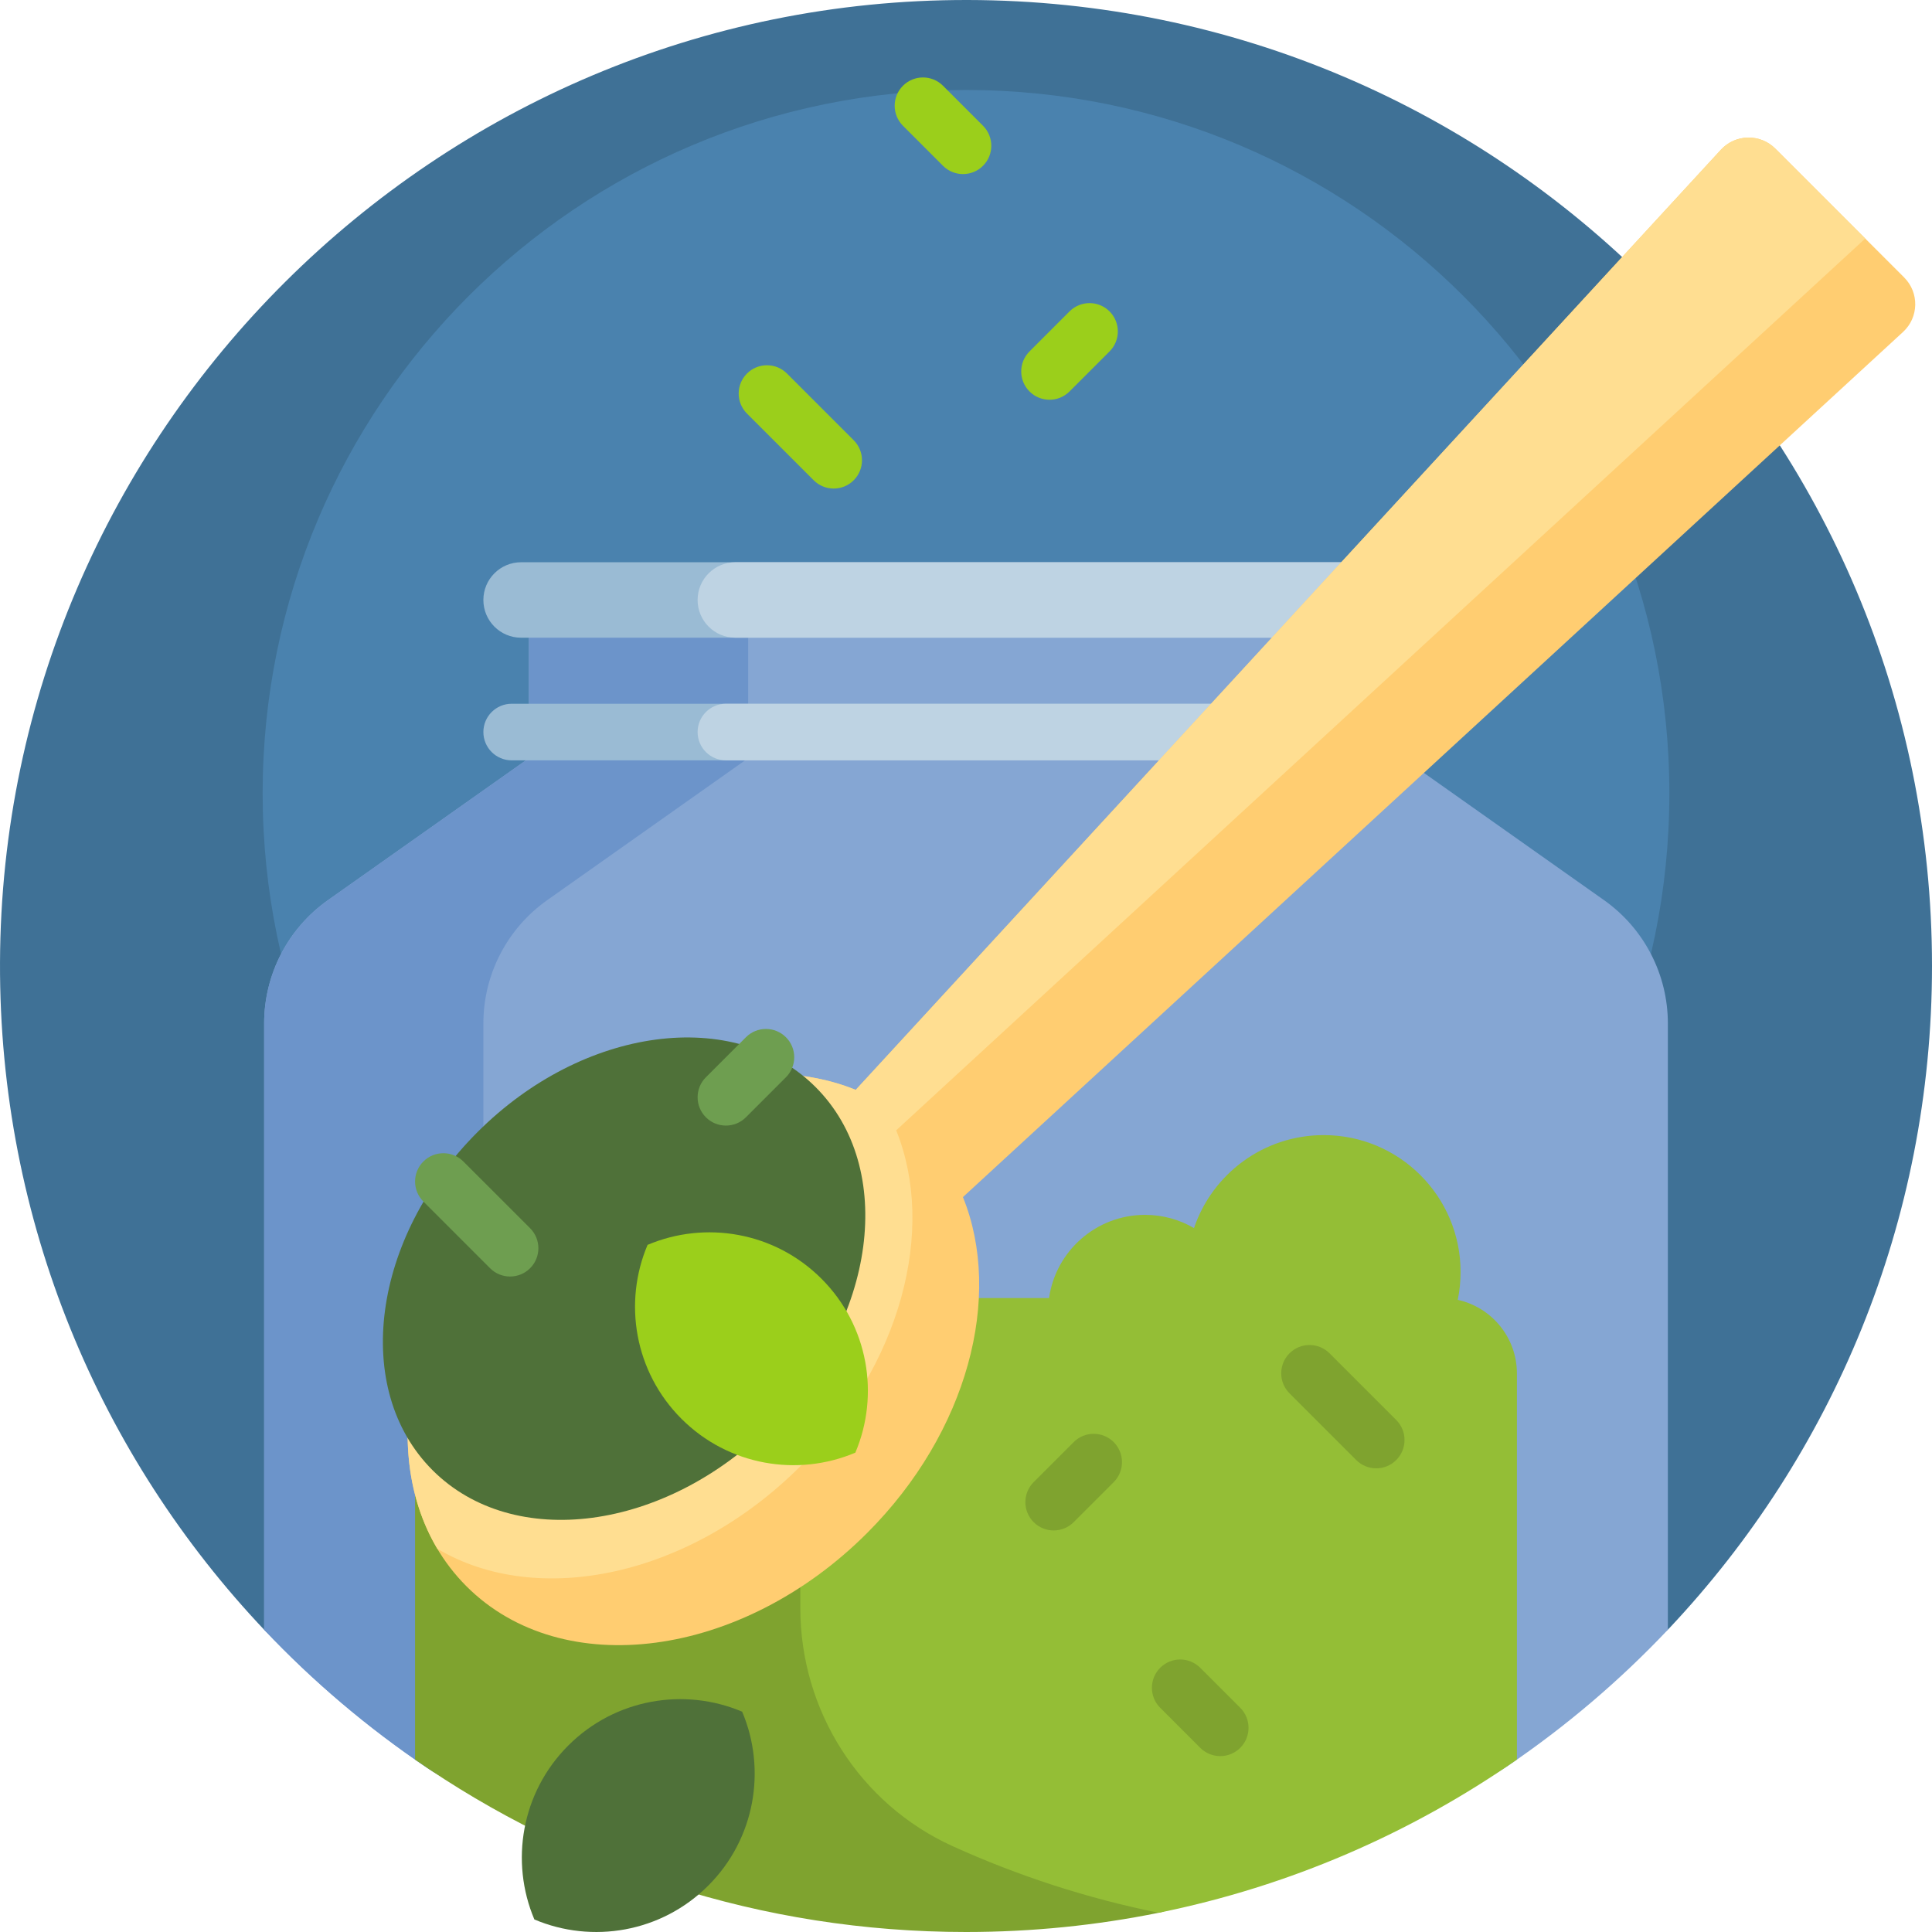
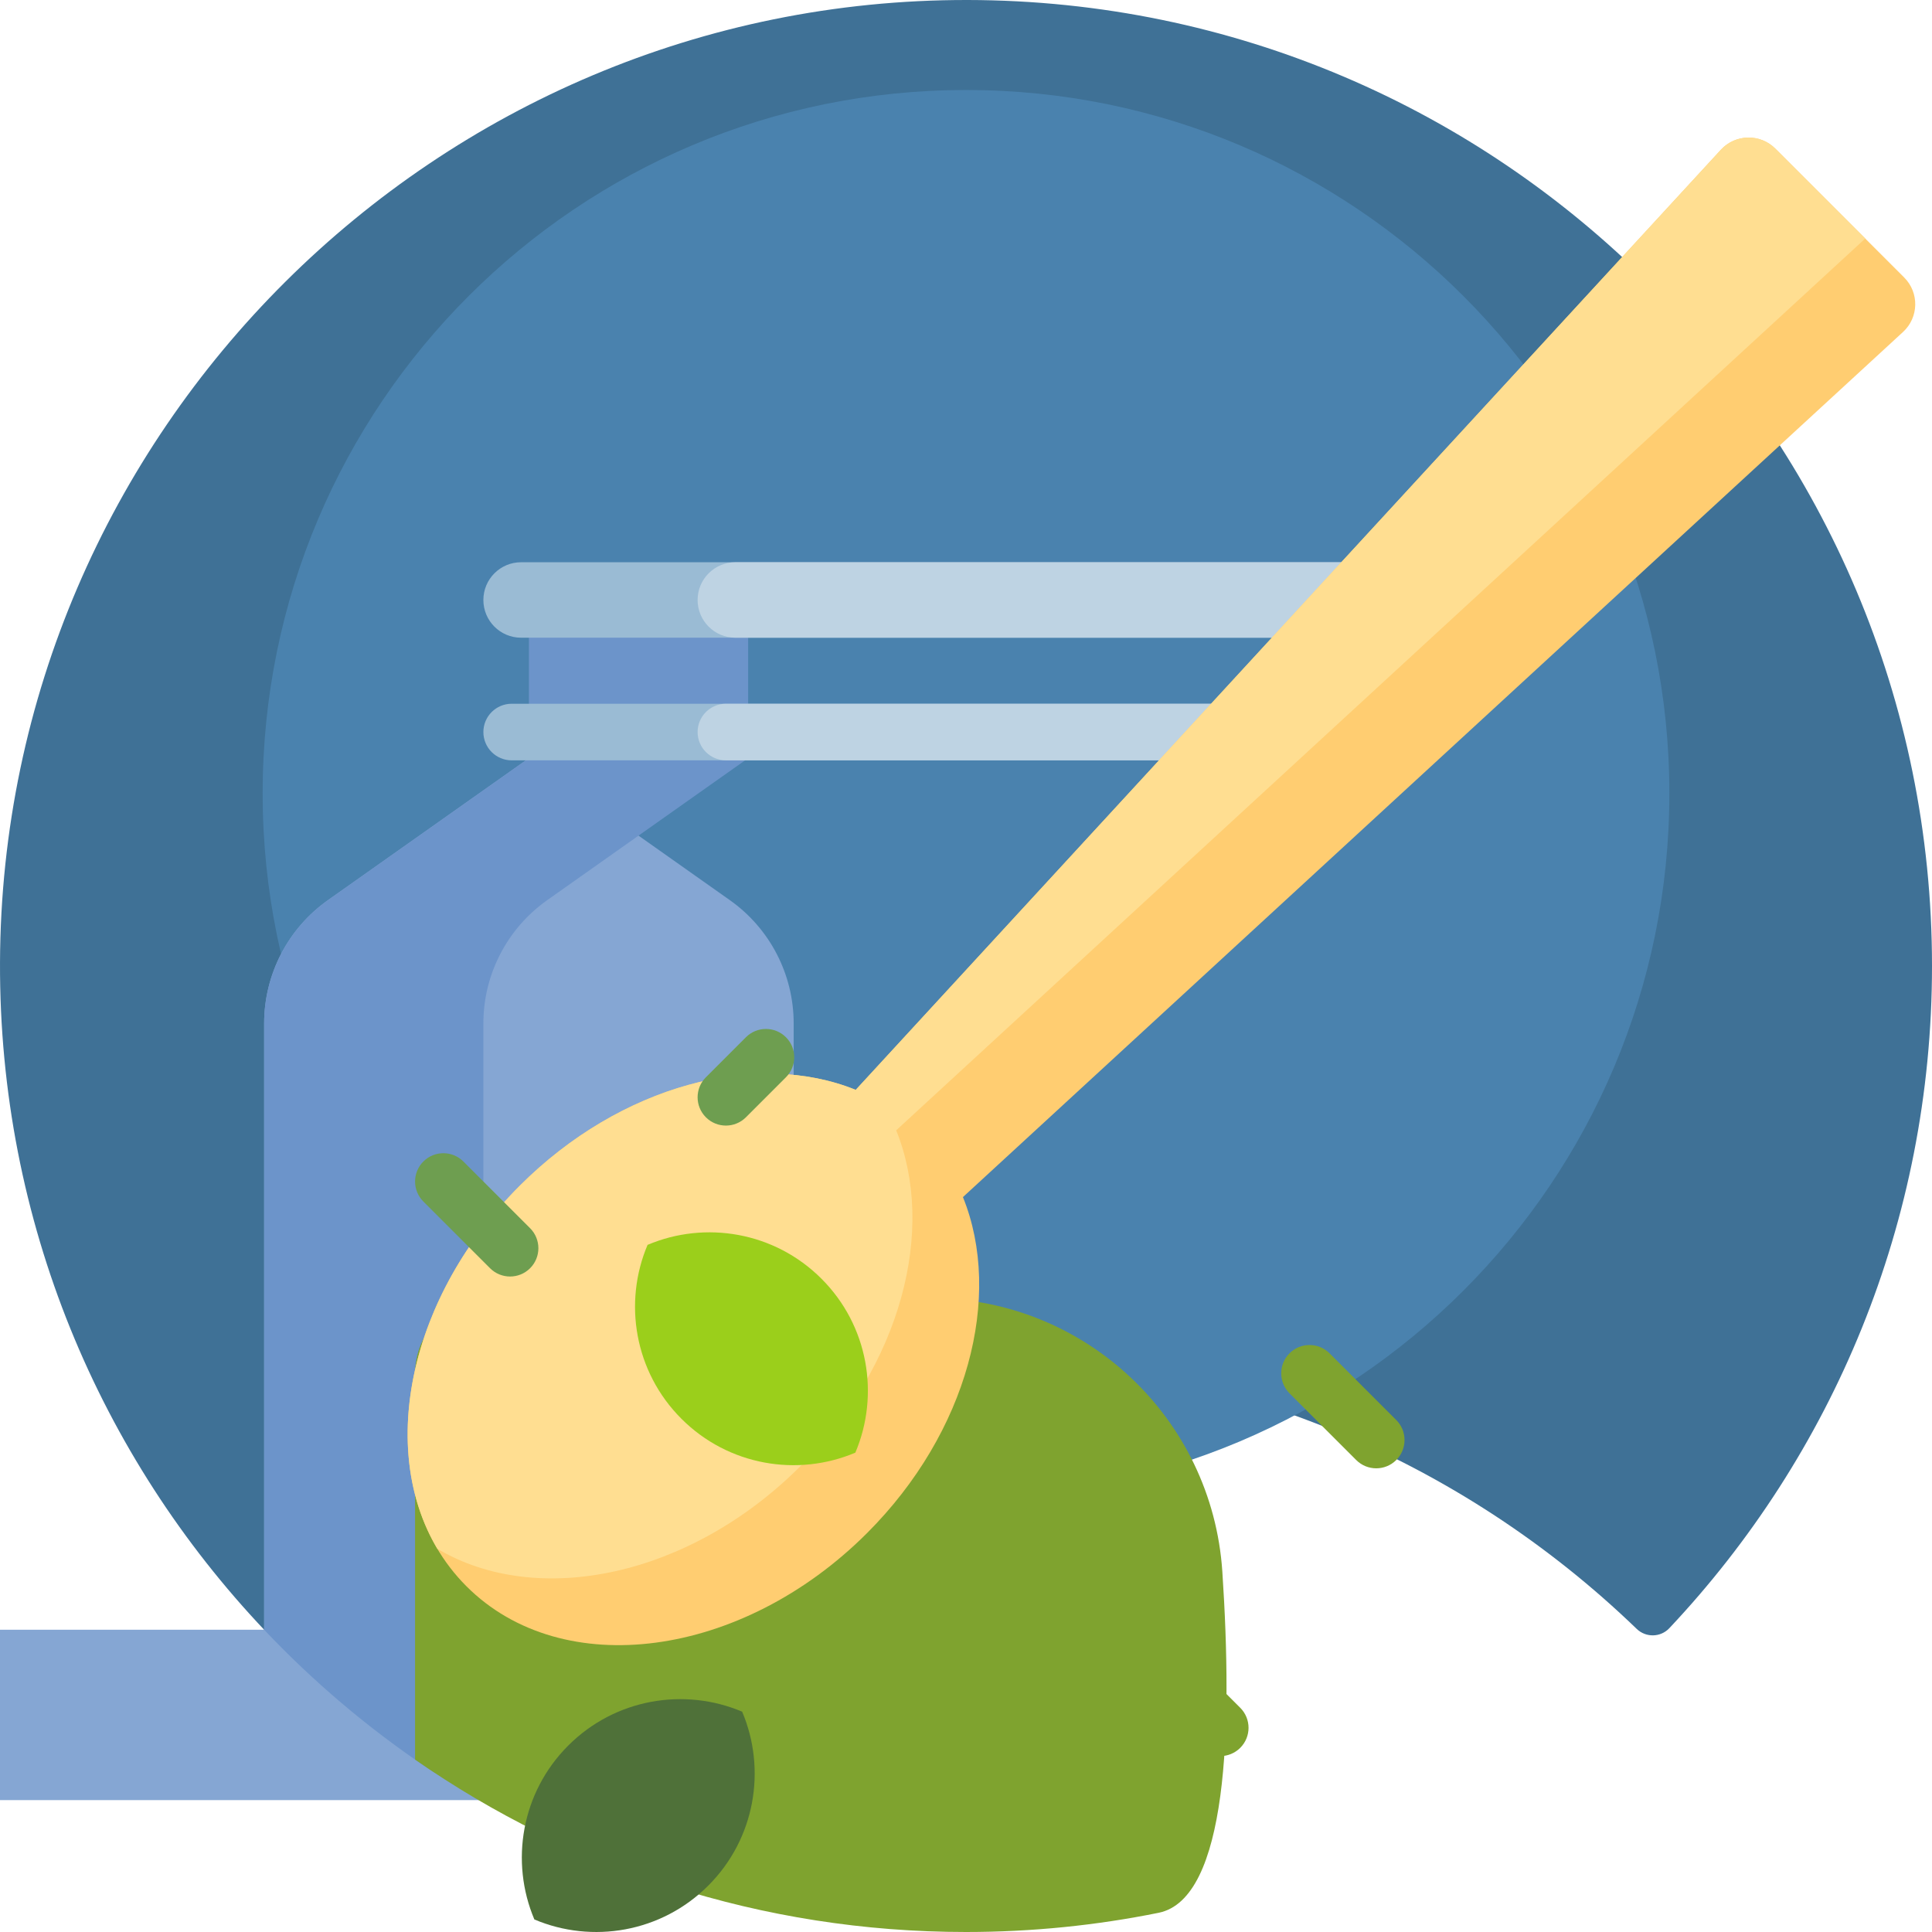
<svg xmlns="http://www.w3.org/2000/svg" id="Capa_1" enable-background="new 0 0 512 512" height="512" viewBox="0 0 512 512" width="512">
  <g>
    <path d="m70.246 432.158c-43.734-46.101-70.488-108.469-70.244-177.086.499-140.755 115.703-255.319 256.458-255.072 141.173.249 255.54 114.769 255.54 256 0 67.918-26.449 129.658-69.608 175.483-2.32 2.464-6.208 2.545-8.644.195-46.045-44.435-108.705-71.768-177.748-71.768-69.374 0-132.303 27.595-178.41 72.408-2.061 2.003-5.366 1.926-7.344-.16z" fill="#3f7196" />
    <path d="m442.397 210.247c0 102.944-83.453 186.397-186.397 186.397s-186.397-83.453-186.397-186.397 83.453-186.398 186.397-186.398 186.397 83.453 186.397 186.398z" fill="#4a82ae" />
-     <path d="m70 431.898v-160.683c0-12.991 6.309-25.173 16.919-32.669l53.247-37.62v-46.926h231.669v46.927l53.247 37.62c10.61 7.496 16.919 19.678 16.919 32.669v160.683c-12.762 13.491-26.977 25.594-42.393 36.059-8.661 5.879-18.858 9.085-29.326 9.085h-228.574c-10.189 0-20.197-2.936-28.645-8.632-15.674-10.569-30.116-22.827-43.063-36.513z" fill="#85a6d3" />
+     <path d="m70 431.898v-160.683c0-12.991 6.309-25.173 16.919-32.669l53.247-37.62v-46.926v46.927l53.247 37.62c10.61 7.496 16.919 19.678 16.919 32.669v160.683c-12.762 13.491-26.977 25.594-42.393 36.059-8.661 5.879-18.858 9.085-29.326 9.085h-228.574c-10.189 0-20.197-2.936-28.645-8.632-15.674-10.569-30.116-22.827-43.063-36.513z" fill="#85a6d3" />
    <path d="m199.808 477.042h-58.099c-10.189 0-20.197-2.936-28.645-8.632-15.675-10.568-30.117-22.826-43.064-36.512v-160.683c0-12.991 6.309-25.173 16.919-32.669l53.247-37.62v-46.926h58.099v46.927l-53.247 37.62c-10.61 7.496-16.919 19.678-16.919 32.669v160.683c12.947 13.686 27.389 25.944 43.064 36.512 8.448 5.696 18.456 8.631 28.645 8.631z" fill="#6c94ca" />
    <path d="m307.049 506.91c-16.496 3.338-33.568 5.09-51.049 5.09-54.266 0-104.588-16.885-146-45.687v-102.313c0-11.046 8.954-20 20-20h116.54c40.868 0 74.674 31.715 77.392 72.492 2.783 41.752 1.395 86.719-16.883 90.418z" fill="#7fa32f" />
    <path d="m128.099 159c0-5.523 4.477-10 10-10h235.802c5.523 0 10 4.477 10 10s-4.477 10-10 10h-235.802c-5.523 0-10-4.477-10-10zm248.302 27.5h-240.802c-4.142 0-7.5 3.358-7.5 7.5s3.358 7.5 7.5 7.5h240.802c4.142 0 7.5-3.358 7.5-7.5s-3.358-7.5-7.5-7.5z" fill="#9abbd4" />
    <path d="m184.874 159c0-5.523 4.477-10 10-10h179.027c5.523 0 10 4.477 10 10s-4.477 10-10 10h-179.027c-5.522 0-10-4.477-10-10zm191.527 27.5h-184.027c-4.142 0-7.5 3.358-7.5 7.5s3.358 7.5 7.5 7.5h184.027c4.142 0 7.5-3.358 7.5-7.5s-3.358-7.5-7.5-7.5z" fill="#bed3e3" />
-     <path d="m402 364v102.313c-28.072 19.524-60.238 33.571-94.951 40.596-19.034-3.852-37.301-9.815-54.548-17.634-24.692-11.195-40.403-35.974-40.403-63.086v-62.189c0-11.046 8.954-20 20-20h45.91c1.777-12.465 12.495-22.049 25.451-22.049 4.728 0 9.157 1.276 12.963 3.503 4.85-14.326 18.406-24.638 34.37-24.638 20.036 0 36.278 16.242 36.278 36.278 0 2.527-.259 4.993-.75 7.374 8.969 1.975 15.68 9.97 15.68 19.532z" fill="#94be36" />
-     <path d="m226.24 116.669c2.929 2.929 2.929 7.678 0 10.606-2.929 2.929-7.678 2.929-10.607 0l-17.678-17.677c-2.929-2.929-2.929-7.678 0-10.607 2.929-2.929 7.678-2.929 10.606 0zm67.804-34.142c-2.929-2.929-7.678-2.929-10.606 0l-10.607 10.606c-2.929 2.929-2.929 7.678 0 10.607 2.929 2.929 7.678 2.929 10.607 0l10.606-10.607c2.929-2.928 2.929-7.677 0-10.606zm-44.142-59.803c-2.929-2.929-7.678-2.929-10.607 0-2.929 2.929-2.929 7.677 0 10.606l10.607 10.607c2.929 2.929 7.678 2.929 10.607 0 2.929-2.929 2.929-7.677 0-10.606z" fill="#9bcf1b" />
    <path d="m295.144 382.174c2.929 2.929 2.929 7.678 0 10.607l-10.607 10.606c-2.929 2.929-7.677 2.929-10.606 0s-2.929-7.677 0-10.606l10.606-10.607c2.929-2.929 7.678-2.929 10.607 0zm22.929 59.804c-2.929-2.929-7.678-2.929-10.607 0-2.929 2.929-2.929 7.677 0 10.606l10.607 10.607c2.929 2.929 7.678 2.929 10.607 0 2.929-2.929 2.929-7.677 0-10.606zm51.945-65.662-17.677-17.677c-2.929-2.929-7.678-2.929-10.607 0s-2.929 7.677 0 10.606l17.678 17.678c2.929 2.929 7.678 2.929 10.606 0 2.929-2.929 2.929-7.678 0-10.607z" fill="#7fa32f" />
    <path d="m255.189 317.24c10.643 26.288 1.334 62.3-25.402 89.035-33.213 33.213-80.744 39.533-106.162 14.115s-19.099-72.948 14.115-106.162c26.735-26.735 62.747-36.044 89.035-25.402l229.275-249.14c3.85-4.184 10.409-4.32 14.429-.299l34.15 34.15c4.02 4.02 3.884 10.579-.299 14.429z" fill="#ffcd71" />
    <path d="m115.891 410.434c-15.796-26.575-7.409-66.946 21.851-96.206 26.735-26.735 62.747-36.044 89.035-25.402l229.273-249.14c3.85-4.184 10.409-4.32 14.429-.299l23.829 23.829-256.81 236.332c10.643 26.288 1.334 62.3-25.402 89.035-29.26 29.26-69.63 37.647-96.205 21.851z" fill="#ffde91" />
-     <path d="m204.24 377.707c-28.034 28.034-68.152 33.368-89.606 11.914s-16.12-61.572 11.914-89.606 68.152-33.368 89.606-11.914 16.12 61.572-11.914 89.606z" fill="#4f7139" />
    <path d="m140.481 325.487c2.929 2.929 2.929 7.678 0 10.607s-7.678 2.929-10.607 0l-17.678-17.678c-2.929-2.929-2.929-7.678 0-10.606 2.929-2.929 7.678-2.929 10.606 0zm67.803-50.607c-2.929-2.929-7.678-2.929-10.607 0l-10.607 10.607c-2.929 2.929-2.929 7.678 0 10.607s7.678 2.929 10.607 0l10.607-10.607c2.929-2.929 2.929-7.678 0-10.607z" fill="#6e9e50" />
    <path d="m226.677 384.967c-15.286 6.477-33.629 3.485-46.089-8.976s-15.452-30.804-8.976-46.089c15.286-6.477 33.629-3.485 46.089 8.976 12.461 12.46 15.453 30.804 8.976 46.089z" fill="#9bcf1b" />
    <path d="m187.702 499.702c-12.46 12.46-30.804 15.452-46.089 8.976-6.477-15.286-3.485-33.629 8.976-46.089s30.804-15.452 46.089-8.976c6.476 15.285 3.484 33.628-8.976 46.089z" fill="#4f7139" />
  </g>
</svg>